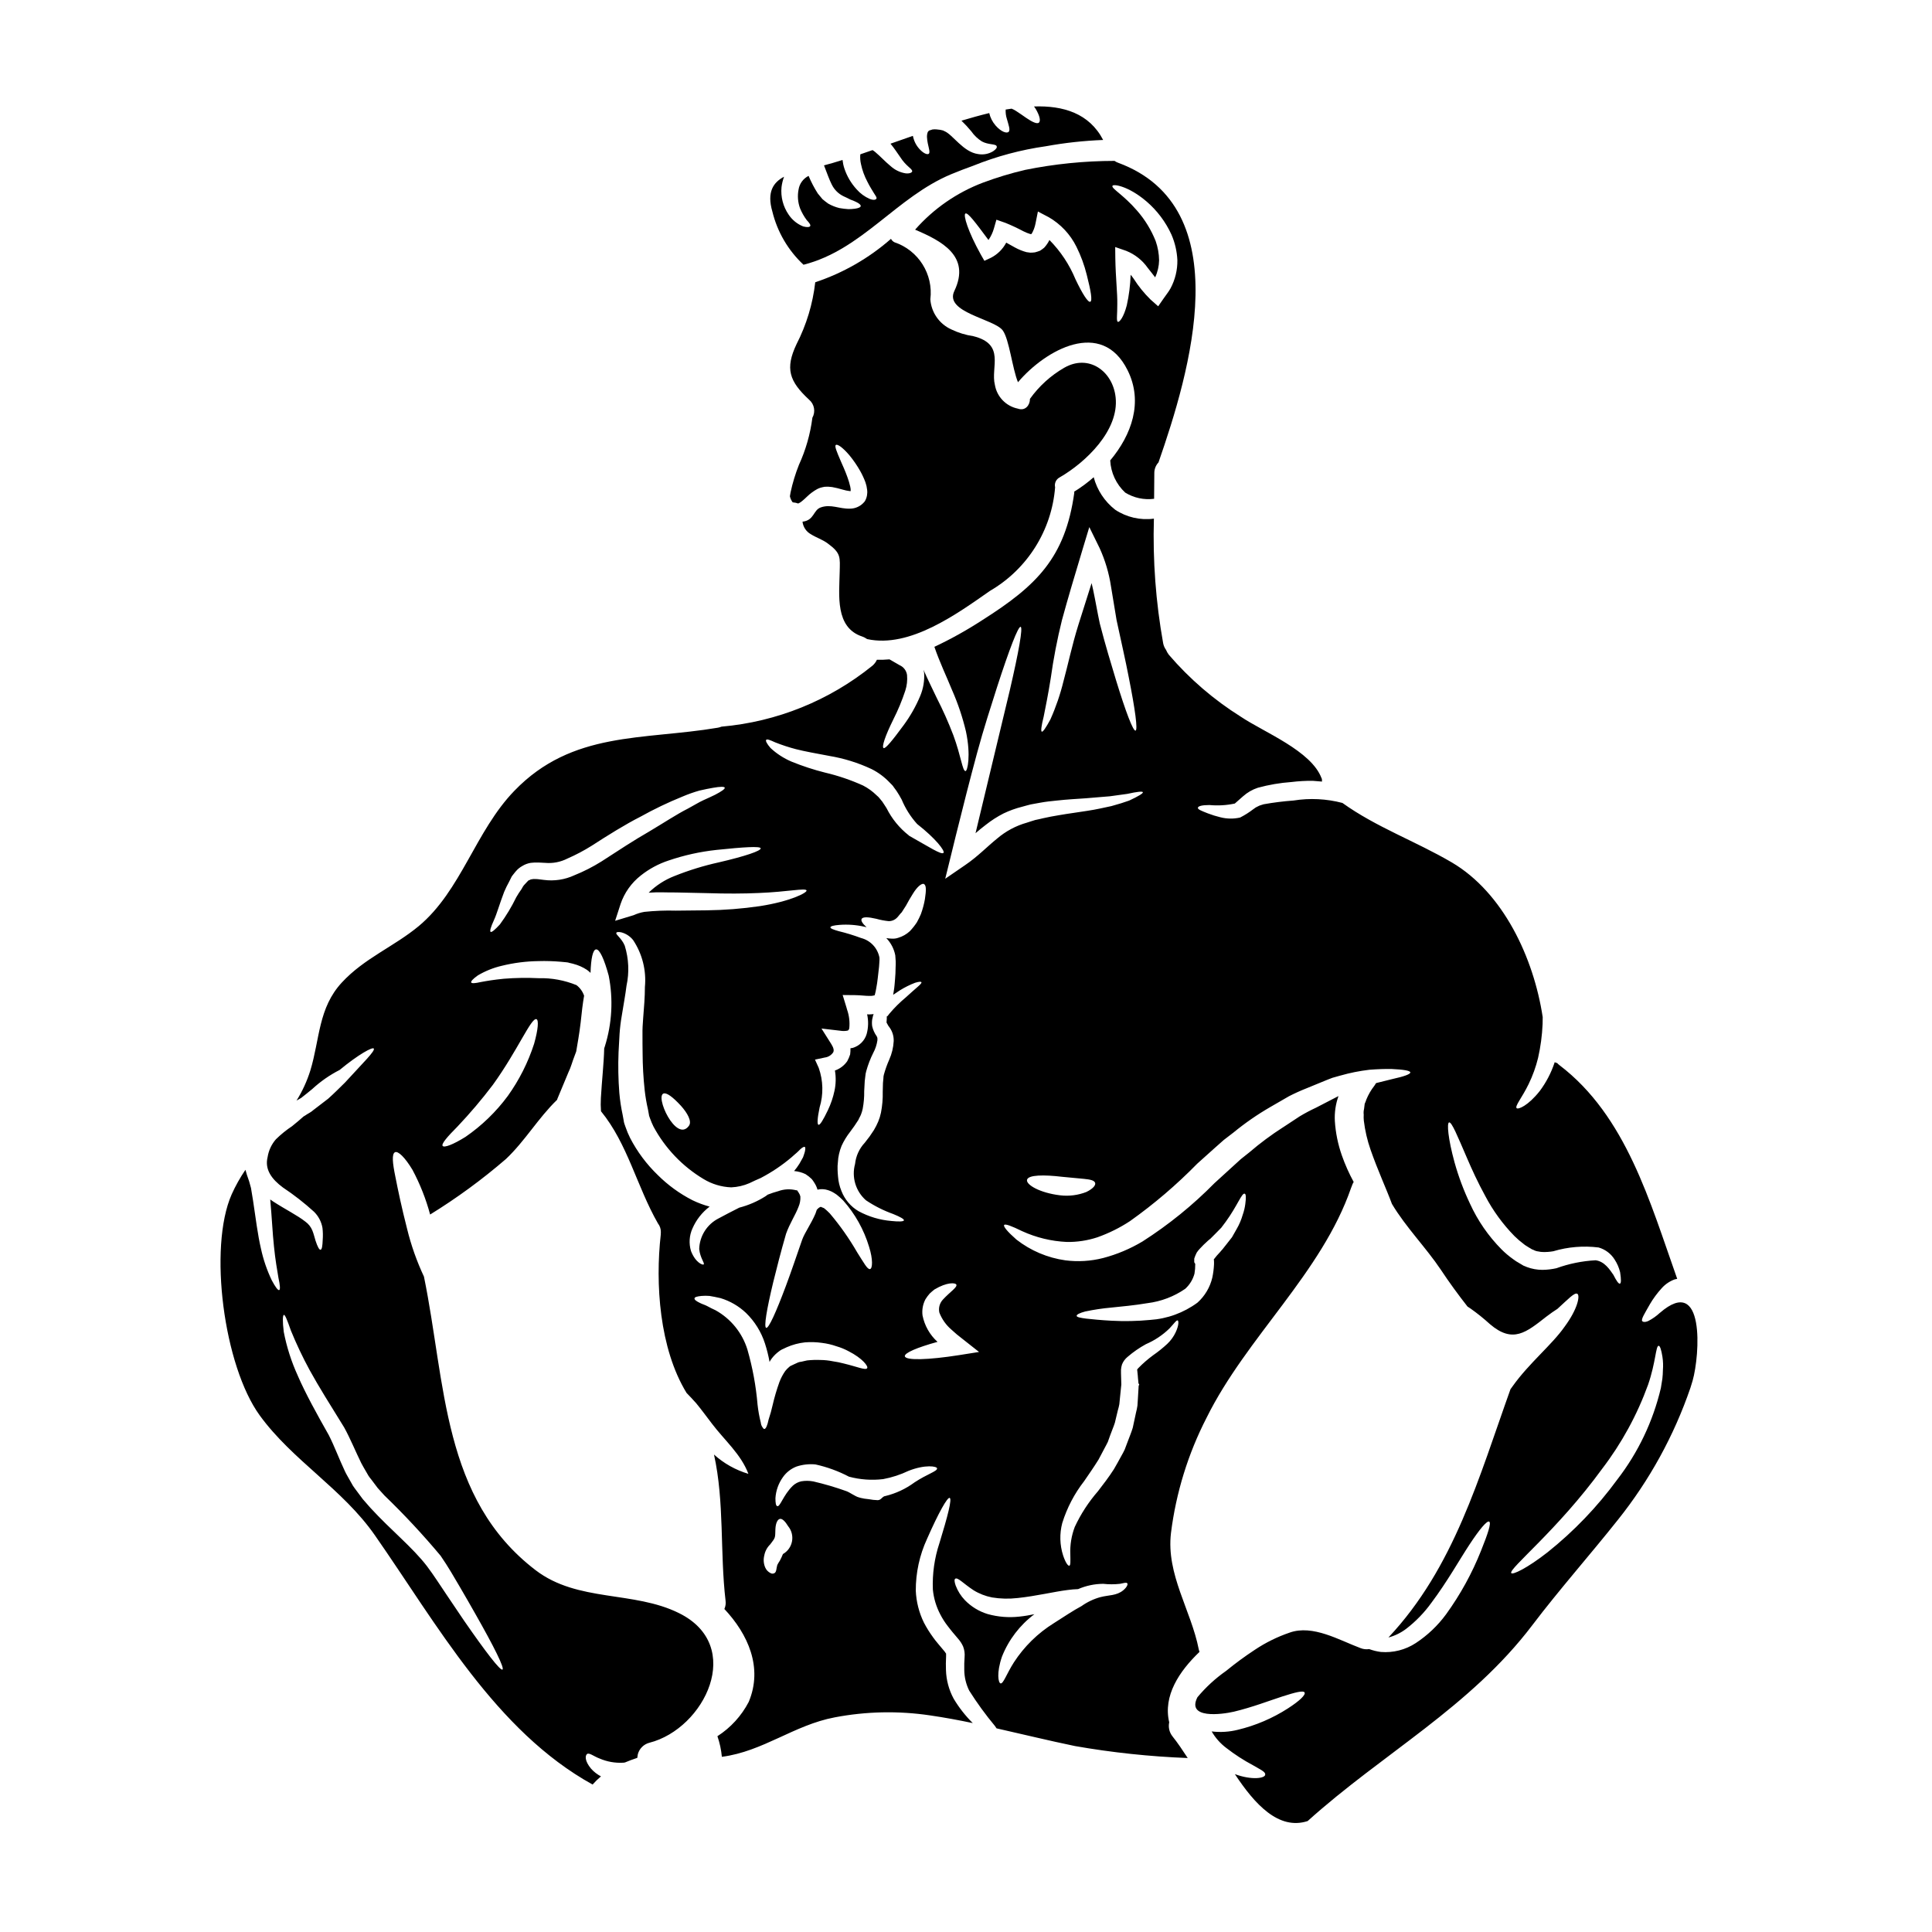
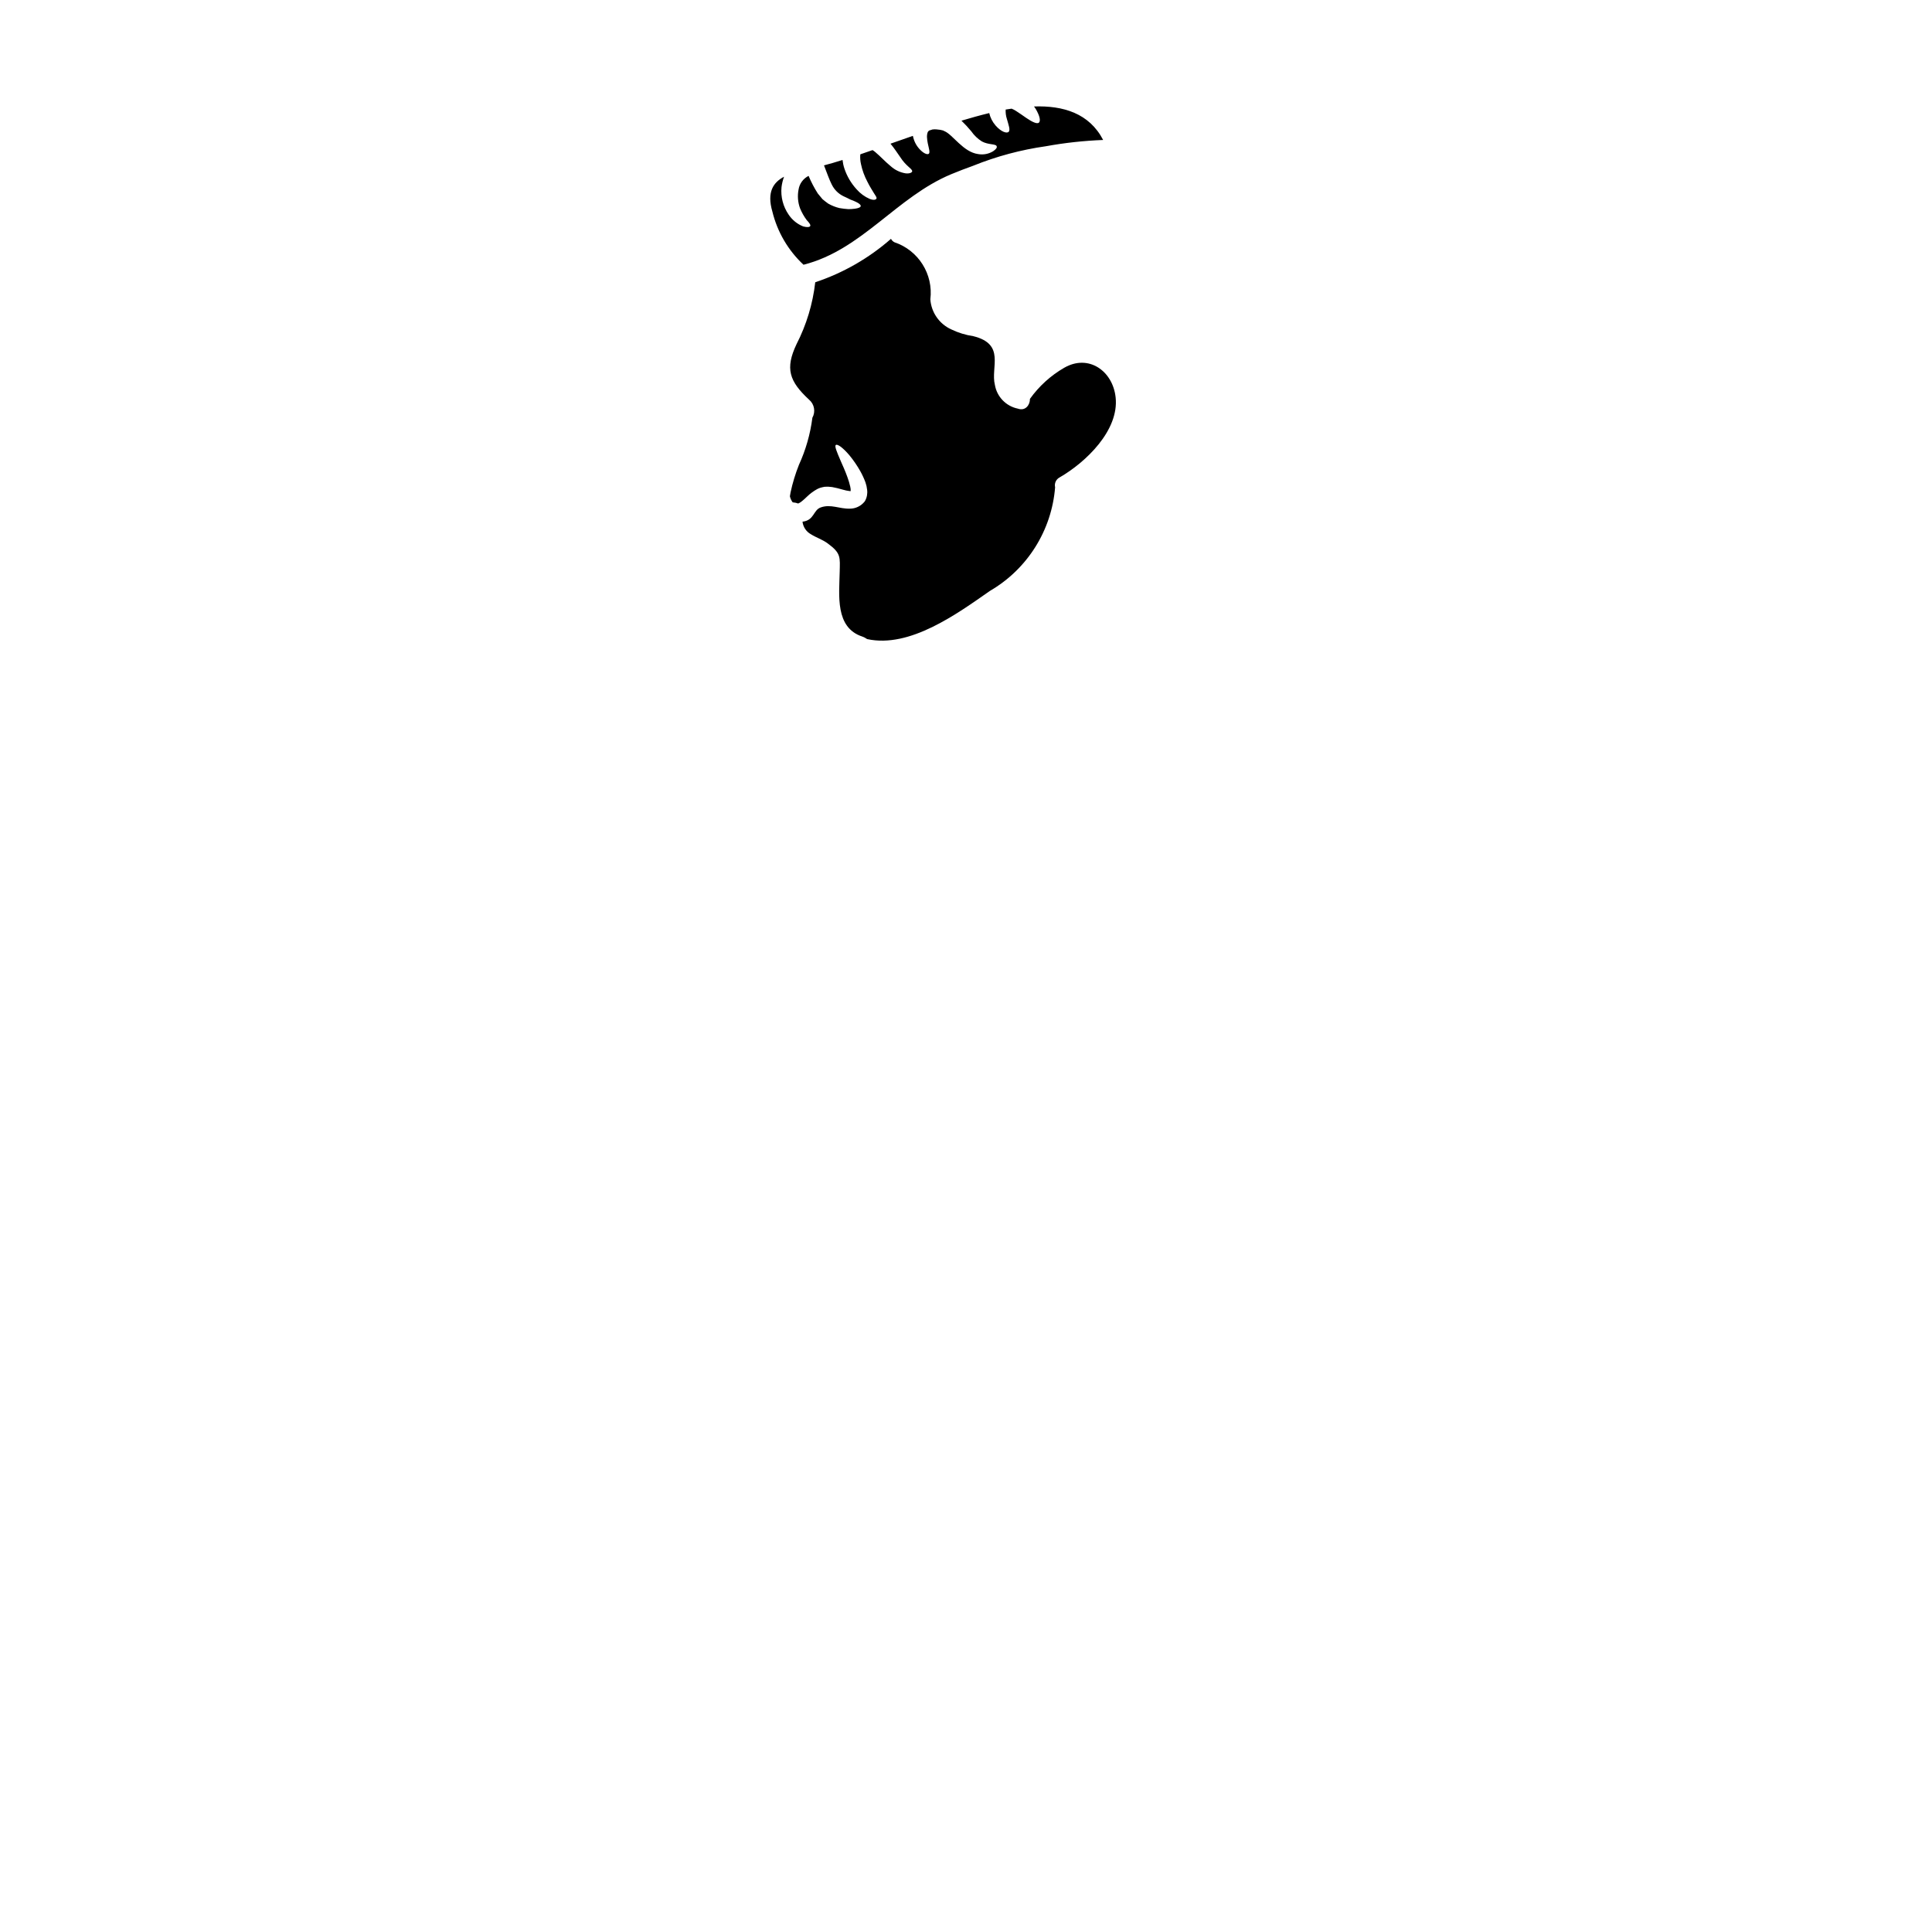
<svg xmlns="http://www.w3.org/2000/svg" fill="#000000" width="800px" height="800px" version="1.1" viewBox="144 144 512 512">
  <g>
    <path d="m356.94 214.16c15.512-3.938 24.598-17.941 39.176-24.008 1.902-0.789 3.887-1.547 5.844-2.246v-0.004c6.168-2.484 12.613-4.211 19.195-5.144 5.016-0.914 10.094-1.469 15.191-1.664-3.68-7.086-10.605-9.145-18.316-8.879 0.145 0.203 0.324 0.438 0.441 0.641 1.078 1.844 1.344 3.148 0.875 3.625-0.469 0.477-1.812-0.148-3.418-1.258-0.82-0.555-1.723-1.223-2.66-1.812h-0.004c-0.371-0.246-0.766-0.449-1.18-0.613-0.527 0.09-1.051 0.145-1.574 0.234-0.043 0.84 0.066 1.684 0.324 2.484 0.469 1.691 0.934 2.863 0.496 3.391s-1.969 0.113-3.508-1.664v-0.004c-0.812-0.938-1.387-2.062-1.664-3.273-2.539 0.613-5.023 1.316-7.359 2.016h-0.004c0.918 0.887 1.785 1.824 2.598 2.805 0.746 1.078 1.699 1.992 2.809 2.691 1.75 0.965 3.769 0.582 3.938 1.316 0.117 0.324-0.172 0.758-0.938 1.281-1.188 0.73-2.602 1-3.973 0.758-3.973-0.523-6.719-5.168-8.938-6.074-0.145-0.031-0.117-0.09-0.352-0.176l-0.773-0.18c-0.09 0-0.73-0.09-1.023-0.117v-0.004c-0.34-0.02-0.684-0.012-1.023 0.027-0.324 0.117-0.613 0.203-0.906 0.293h0.004c-0.141 0.109-0.258 0.242-0.352 0.395-0.164 0.445-0.234 0.926-0.203 1.402 0.117 2.191 1.023 3.887 0.469 4.352-0.266 0.203-0.789 0.117-1.52-0.395-1.059-0.801-1.871-1.887-2.34-3.129-0.152-0.398-0.27-0.805-0.352-1.223-1.969 0.668-3.938 1.375-5.93 2.074 1.109 1.344 1.871 2.57 2.57 3.543 1.609 2.512 3.098 2.981 3.184 3.738 0 0.324-0.582 0.699-1.723 0.582-1.48-0.23-2.863-0.891-3.973-1.898-1.375-1.109-2.754-2.629-4.121-3.769-0.219-0.184-0.453-0.352-0.699-0.496-1.082 0.352-2.133 0.73-3.211 1.109 0 0.031-0.031 0.059-0.031 0.09h-0.004c-0.066 0.832-0.008 1.668 0.18 2.481 0.34 1.633 0.91 3.203 1.691 4.676 0.641 1.316 1.348 2.363 1.723 3.012 0.438 0.699 0.879 1.223 0.672 1.52-0.203 0.297-0.73 0.438-1.754 0.055-1.332-0.578-2.519-1.445-3.473-2.539-1.461-1.586-2.566-3.465-3.246-5.508-0.246-0.742-0.41-1.504-0.496-2.281-1.637 0.527-3.269 0.996-4.91 1.434 0.758 1.969 1.402 3.797 2.074 5.117h0.004c0.66 1.34 1.75 2.418 3.098 3.066 0.672 0.297 1.254 0.586 1.812 0.879l-0.004-0.004c0.512 0.176 1.008 0.379 1.492 0.617 0.848 0.395 1.281 0.789 1.254 1.109-0.027 0.324-0.555 0.555-1.52 0.699h0.004c-0.582 0.078-1.168 0.117-1.754 0.117-0.801-0.051-1.602-0.148-2.394-0.289-1.035-0.254-2.031-0.652-2.953-1.18-0.496-0.352-1.023-0.758-1.52-1.18-0.395-0.496-0.82-0.996-1.254-1.52v-0.004c-0.941-1.477-1.75-3.031-2.426-4.644-1.418 0.707-2.41 2.055-2.656 3.621-0.324 1.66-0.188 3.379 0.391 4.969 0.461 1.121 1.059 2.18 1.785 3.148 0.699 0.73 1.082 1.285 0.906 1.574-0.176 0.289-0.82 0.352-1.84 0.09-1.586-0.625-2.941-1.727-3.883-3.148-1.461-2.129-2.125-4.703-1.875-7.273 0.117-0.941 0.344-1.863 0.672-2.754-2.832 1.488-4.617 4.031-3.098 9.23 1.32 5.402 4.188 10.301 8.254 14.094z" />
-     <path d="m404.45 192.42c-6.902 2.625-13.062 6.898-17.938 12.445 6.922 2.953 14.844 6.953 10.402 16.242-2.754 5.699 10.574 7.391 12.824 10.461 1.723 2.363 2.543 10.109 4.035 13.73 7.301-8.617 22.23-16.973 29.066-3.148 4.176 8.41 1.051 17.09-4.617 23.867 0.16 3.254 1.586 6.316 3.973 8.531 2.289 1.406 4.992 1.984 7.656 1.637 0-2.219 0.027-4.473 0.055-6.719-0.031-1.082 0.371-2.133 1.109-2.922 8.266-23.781 21.449-67.551-10.691-79.41l0.004 0.004c-0.344-0.121-0.668-0.289-0.965-0.5-7.969 0.008-15.914 0.809-23.723 2.391-3.797 0.891-7.535 2.023-11.191 3.391zm43.355 4.941v-0.004c2.84 2.43 5.113 5.449 6.66 8.855 0.914 2.125 1.441 4.402 1.551 6.719 0.043 2.606-0.582 5.18-1.809 7.477-0.527 0.965-1.227 1.781-1.816 2.66l-1.461 2.102-2.016-1.781c-1.707-1.672-3.215-3.535-4.496-5.551-0.266-0.395-0.527-0.699-0.789-1.023-0.086 2.723-0.426 5.434-1.02 8.094-0.82 3.184-1.93 4.473-2.34 4.383-0.496-0.117-0.145-1.969-0.176-4.723 0.059-2.863-0.438-6.894-0.523-12.156l-0.031-2.949 2.953 1.023v0.004c2.285 0.918 4.254 2.481 5.668 4.496 0.699 0.848 1.344 1.723 1.969 2.512 0.656-1.414 1.012-2.949 1.043-4.508-0.023-1.746-0.332-3.473-0.91-5.117-1.172-2.938-2.832-5.652-4.91-8.035-3.621-4.207-6.836-5.871-6.543-6.574 0.16-0.582 4.207 0.004 8.996 4.094zm-30.5 8.66c0.027 0 0.027 0 0.027-0.027s0.031 0 0.031 0.027v-0.004c0.508-0.852 0.863-1.781 1.051-2.754l0.641-3.211 2.832 1.488 0.004-0.004c3.172 1.828 5.734 4.551 7.363 7.832 1.195 2.391 2.117 4.91 2.758 7.508 1.078 4.234 1.52 6.809 0.934 7.086-0.586 0.277-2.074-2.043-3.938-5.961-1.602-3.879-3.945-7.41-6.898-10.398-0.363 0.746-0.836 1.438-1.398 2.043-0.344 0.289-0.703 0.551-1.078 0.789-0.441 0.172-0.891 0.32-1.348 0.438-0.414 0.055-0.836 0.086-1.254 0.086l-1.051-0.145v-0.004c-1.051-0.289-2.059-0.703-3.012-1.227-0.848-0.465-1.605-0.906-2.305-1.281h-0.004c-0.91 1.734-2.34 3.144-4.09 4.027l-1.695 0.789-0.906-1.574c-3.477-6.223-4.762-10.609-4.121-10.957 0.641-0.352 2.777 2.543 6.109 7.016v-0.004c0.656-0.953 1.152-2.012 1.461-3.129l0.641-2.246 2.34 0.82v-0.004c1.625 0.656 3.215 1.398 4.762 2.223 0.598 0.312 1.223 0.566 1.871 0.758 0.094-0.012 0.195-0.008 0.289 0.012z" />
-     <path d="m583.89 491.91c-0.918 0.855-1.949 1.582-3.066 2.16-0.992 0.438-1.461 0.23-1.664 0-0.176-0.641 0.613-1.844 2.047-4.383l-0.004-0.004c0.914-1.559 1.992-3.019 3.215-4.352 0.926-1.023 2.09-1.805 3.387-2.277 0.223-0.062 0.445-0.113 0.672-0.148-7.219-20.332-13.496-43.152-31.23-56.648-0.207-0.16-0.402-0.336-0.582-0.527-0.234-0.086-0.441-0.145-0.672-0.23-0.016 0.047-0.027 0.098-0.031 0.145-0.891 2.676-2.203 5.191-3.887 7.453-3.098 3.938-5.727 4.969-6.137 4.586-0.582-0.496 1.434-2.801 3.184-6.426v-0.004c1.07-2.203 1.902-4.516 2.484-6.894 0.668-2.949 1.07-5.949 1.199-8.969 0.027-0.613 0.027-1.227 0.027-1.844-2.398-15.777-10.484-32.984-24.074-40.988-9.613-5.637-20.016-9.32-29.012-15.777l0.004 0.004c-4.223-1.109-8.633-1.328-12.941-0.641-2.656 0.195-5.301 0.523-7.922 0.992l-0.934 0.293-0.23 0.09v-0.004c-0.125 0.047-0.242 0.105-0.355 0.176l-0.582 0.293-0.699 0.5v-0.004c-1.07 0.824-2.215 1.547-3.418 2.16l-0.09 0.027c-1.707 0.379-3.477 0.352-5.172-0.086-1.121-0.27-2.223-0.609-3.297-1.023-1.637-0.641-2.719-1.051-2.66-1.488 0.059-0.438 1.082-0.73 3.07-0.73 2.246 0.211 4.512 0.078 6.719-0.395 0.672-0.613 1.434-1.258 2.191-1.93v0.004c1.133-1.016 2.465-1.785 3.91-2.258 2.914-0.797 5.898-1.305 8.914-1.52 1.859-0.227 3.734-0.336 5.606-0.32 0.848 0.059 1.664 0.117 2.484 0.203-0.023-0.234-0.031-0.465-0.027-0.699l-0.09-0.176c-2.684-7.273-15.281-12.203-21.383-16.305-7.164-4.488-13.605-10.031-19.105-16.445-0.297-0.398-0.543-0.828-0.734-1.289-0.379-0.52-0.637-1.117-0.758-1.75-1.953-10.891-2.773-21.953-2.453-33.016-3.594 0.48-7.238-0.359-10.258-2.359-2.789-2.176-4.789-5.203-5.695-8.621-1.613 1.422-3.344 2.703-5.172 3.828 0 0.086 0.031 0.172 0.031 0.262-2.398 17.266-9.992 24.66-24.367 33.773-4.066 2.652-8.316 5.019-12.711 7.086 1.406 4.117 3.273 7.973 4.762 11.656l0.004-0.004c1.516 3.473 2.719 7.07 3.594 10.754 1.375 6.453 0.395 10.574-0.117 10.516-0.816 0-1.137-3.856-3.238-9.551h-0.004c-1.281-3.356-2.746-6.641-4.383-9.84-1.082-2.305-2.34-4.789-3.508-7.449 0.059 0.297 0.145 0.586 0.176 0.852v-0.004c0.121 2.066-0.227 4.137-1.023 6.047-1.164 2.797-2.668 5.438-4.469 7.871-2.949 4.004-4.703 6.137-5.227 5.992-0.613-0.23 0.395-3.242 2.543-7.57h-0.004c1.254-2.465 2.316-5.023 3.184-7.652 0.434-1.336 0.59-2.746 0.465-4.148-0.156-1.148-0.902-2.137-1.965-2.602l-2.688-1.547h-0.004c-1.105 0.105-2.219 0.137-3.332 0.102-0.27 0.605-0.676 1.145-1.18 1.574-11.426 9.25-25.355 14.879-40 16.156-0.328 0.133-0.672 0.23-1.023 0.289-19.746 3.328-38.508 0.789-53.871 16.711-10.344 10.691-14.082 26.465-25.328 35.844-6.547 5.438-14.406 8.5-20.363 14.93-6.297 6.777-5.84 14.988-8.383 23.371l-0.004 0.004c-0.875 2.793-2.102 5.465-3.652 7.949 0.141-0.094 0.285-0.176 0.438-0.246l0.758-0.441c0.031 0 0.059-0.027 0.086-0.059 0.996-0.754 1.93-1.547 2.832-2.273h0.004c2.191-2.027 4.648-3.742 7.305-5.098 5.055-4.18 8.766-6.168 9.055-5.668 0.395 0.641-2.715 3.621-7.625 8.996-1.348 1.316-2.832 2.832-4.473 4.293-0.848 0.641-1.723 1.344-2.629 2.016-0.438 0.352-0.906 0.699-1.375 1.051l-0.352 0.293-0.496 0.324-0.789 0.469c-0.297 0.203-0.586 0.395-0.879 0.555-0.965 0.848-1.93 1.691-3.008 2.543h0.008c-1.551 1.027-3 2.199-4.328 3.504-1.16 1.328-1.918 2.961-2.195 4.703-0.82 3.301 1.082 5.871 4.09 8.094v-0.004c2.891 1.926 5.633 4.066 8.203 6.402 1.18 1.16 1.969 2.66 2.246 4.293 0.121 1.047 0.141 2.102 0.062 3.148-0.059 1.633-0.203 2.543-0.555 2.629-0.352 0.086-0.82-0.789-1.344-2.398-0.266-0.789-0.469-1.812-0.852-2.715-0.375-0.922-1.004-1.719-1.809-2.305-2.188-1.723-5.141-3.148-8.59-5.375-0.23-0.176-0.496-0.352-0.758-0.527 0.438 4.762 0.613 8.969 0.992 12.445 0.352 3.566 0.852 6.297 1.18 8.297 0.438 1.969 0.523 3.148 0.203 3.273s-1.023-0.82-1.969-2.602c-1.277-2.676-2.238-5.488-2.863-8.383-0.859-3.66-1.383-7.992-2.082-12.645-0.176-1.109-0.395-2.543-0.559-3.422v0.004c-0.289-1.184-0.648-2.344-1.078-3.477-0.117-0.395-0.266-0.879-0.395-1.348-1.406 2.062-2.629 4.242-3.652 6.519-6.219 14.109-2.074 45.488 7.449 58.574 8.707 11.977 21.91 19.402 30.531 31.789 16.391 23.488 31.961 51.828 57.672 66.027 0.688-0.773 1.43-1.496 2.219-2.164-0.992-0.516-1.883-1.207-2.629-2.047-1.75-2.102-1.547-3.477-1.078-3.856 0.523-0.496 1.84 0.613 3.269 1.141h0.004c2.012 0.879 4.203 1.27 6.394 1.137 0.129-0.031 0.262-0.051 0.395-0.059 1.055-0.438 2.133-0.848 3.273-1.223 0.059-0.324 0.086-0.613 0.145-0.965 0.402-1.492 1.574-2.652 3.066-3.039 14.605-3.711 25.418-25.684 7.828-34.359-12.004-5.961-26.82-2.832-37.98-11.367-24.797-18.961-23.781-49.492-29.594-77.801l0.004 0.004c-1.906-4.062-3.406-8.305-4.473-12.664-1.402-5.465-2.426-10.312-3.125-13.906-0.73-3.543-0.965-5.93-0.09-6.398 0.82-0.395 2.629 1.316 4.648 4.676 2 3.754 3.566 7.723 4.672 11.832 7.07-4.359 13.785-9.273 20.074-14.699 5.082-4.789 8.559-10.867 13.582-15.715 0.031-0.09 0.031-0.145 0.059-0.234 0.848-2.016 1.84-4.414 2.953-7.086 0.609-1.18 1.02-2.832 1.605-4.293 0.145-0.395 0.293-0.82 0.438-1.18 0.324-1.969 0.82-4.617 1.18-7.688 0.266-2.629 0.555-5.082 0.91-7.086v-0.004c-0.379-1.117-1.082-2.094-2.019-2.809-3.18-1.297-6.59-1.926-10.023-1.836-3.074-0.148-6.156-0.102-9.227 0.145-2.66 0.262-4.559 0.582-6.106 0.875-1.52 0.352-2.398 0.395-2.543 0.117-0.145-0.277 0.469-0.965 1.75-1.871 1.957-1.16 4.082-2.019 6.297-2.539 3.223-0.797 6.523-1.219 9.84-1.258 1.961-0.055 3.922 0.004 5.875 0.176l1.547 0.145c0.059 0 0.395 0.059 0.395 0.059l0.086 0.027 0.176 0.059 0.395 0.086 0.73 0.176v0.008c1.266 0.324 2.473 0.855 3.566 1.574 0.348 0.242 0.668 0.516 0.965 0.816 0.113-3.766 0.609-6.137 1.461-6.223 0.934-0.113 2.16 2.543 3.356 6.953v0.004c1.234 6.238 0.883 12.688-1.023 18.754l-0.172 0.527c-0.086 3.887-0.613 8.469-0.879 13.145-0.066 1.168-0.055 2.34 0.031 3.508 7.086 8.66 9.492 19.953 15.102 29.742h0.004c0.492 0.633 0.758 1.414 0.758 2.219 0.004 0.254-0.004 0.508-0.027 0.758-1.461 12.883-0.395 30.09 6.836 41.922 0.816 0.82 1.664 1.754 2.539 2.719 1.375 1.664 2.805 3.621 4.238 5.492 3.328 4.383 7.652 8.035 9.613 13.238-3.383-1.008-6.496-2.754-9.117-5.117 2.801 12.648 1.547 25.766 3.066 38.738 0.105 0.746-0.008 1.508-0.316 2.191 6.25 6.66 10.281 15.512 6.453 24.629-1.926 3.699-4.785 6.832-8.297 9.086 0.613 1.766 1.008 3.602 1.18 5.461 10.957-1.43 19.078-8.41 29.914-10.457 8.324-1.59 16.859-1.766 25.242-0.523 3.828 0.555 7.598 1.254 11.336 2.043-1.949-1.93-3.648-4.098-5.055-6.453-1.266-2.328-1.965-4.922-2.047-7.57l-0.027-1.777 0.059-1.875c0.016-0.215 0.016-0.43 0-0.641 0.027-0.059-0.117-0.059 0.086-0.145l0.004-0.004c-0.039 0.016-0.078 0.023-0.121 0.027-0.188-0.324-0.414-0.625-0.668-0.902l-1.348-1.605c-0.668-0.758-0.934-1.18-1.402-1.781l0.004-0.004c-0.906-1.23-1.719-2.531-2.426-3.887-1.297-2.641-2.031-5.527-2.16-8.469-0.02-4.738 0.996-9.426 2.981-13.73 3.098-7.043 5.402-11.07 5.988-10.867 0.703 0.203-0.523 4.875-2.715 12.035h-0.004c-1.309 3.953-1.891 8.109-1.723 12.27 0.223 2.297 0.891 4.527 1.965 6.57 0.57 1.113 1.246 2.168 2.016 3.148 0.395 0.496 0.934 1.223 1.223 1.547l1.434 1.695v0.004c0.566 0.625 1.027 1.332 1.375 2.102 0.348 0.891 0.484 1.852 0.395 2.805l-0.086 1.691v1.754c0.02 1.895 0.469 3.762 1.312 5.461 2.062 3.266 4.336 6.391 6.805 9.352l0.438 0.641c6.894 1.547 13.777 3.242 20.715 4.676v0.004c9.898 1.738 19.906 2.801 29.945 3.184-1.375-2.106-2.688-4.062-4.004-5.699h0.004c-0.859-1.055-1.191-2.438-0.906-3.766-1.664-7.043 2.66-13.527 8.035-18.668l-0.004-0.004c-0.086-0.215-0.156-0.441-0.199-0.672-2.047-10.398-8.66-19.809-7.363-30.824 1.336-10.664 4.531-21.012 9.449-30.57 10.605-21.41 30.469-38.301 38.27-60.855v0.004c0.066-0.211 0.145-0.418 0.238-0.617 0.113-0.348 0.27-0.68 0.461-0.992-1.227-2.246-2.273-4.59-3.125-7.008-1.043-2.957-1.672-6.047-1.867-9.176-0.117-2.234 0.211-4.469 0.965-6.574-0.582 0.293-1.18 0.613-1.812 0.934-1.316 0.699-2.688 1.406-4.121 2.133-1.492 0.691-2.945 1.461-4.352 2.309-1.402 0.91-2.863 1.875-4.352 2.867l-0.004-0.004c-3.141 2.008-6.137 4.234-8.965 6.66-0.73 0.586-1.52 1.199-2.277 1.812-0.758 0.672-1.52 1.375-2.277 2.074-1.551 1.406-3.098 2.832-4.676 4.266h-0.004c-5.766 5.863-12.176 11.055-19.105 15.484-3.254 1.945-6.766 3.422-10.43 4.383-3.262 0.832-6.652 1.039-9.992 0.613-4.742-0.664-9.219-2.566-12.992-5.512-2.394-2.106-3.508-3.481-3.242-3.856 0.266-0.379 1.969 0.266 4.762 1.633 3.727 1.703 7.742 2.676 11.832 2.863 2.75 0.043 5.484-0.371 8.094-1.227 3.047-1.078 5.957-2.519 8.66-4.297 6.379-4.531 12.344-9.625 17.82-15.219 1.574-1.402 3.148-2.832 4.723-4.238l2.309-2.043c0.848-0.641 1.664-1.285 2.512-1.93h0.004c3.098-2.547 6.402-4.832 9.875-6.836 1.664-0.965 3.269-1.898 4.848-2.801v-0.004c1.559-0.801 3.16-1.523 4.789-2.164 1.574-0.641 3.098-1.254 4.559-1.871 0.758-0.293 1.316-0.555 2.219-0.875 0.73-0.203 1.406-0.395 2.074-0.586l0.004 0.004c2.523-0.727 5.106-1.242 7.715-1.547 2.305-0.176 4.266-0.234 5.871-0.203 3.184 0.145 4.938 0.438 4.969 0.906s-1.664 1.078-4.723 1.75c-1.227 0.324-2.719 0.672-4.352 1.082-0.145 0.23-0.293 0.469-0.469 0.727h-0.004c-0.867 1.105-1.574 2.324-2.102 3.625-0.121 0.391-0.27 0.77-0.441 1.137-0.059 0.469-0.113 0.938-0.172 1.375-0.121 0.488-0.152 0.992-0.09 1.492-0.035 0.535-0.023 1.07 0.031 1.605 0.312 2.617 0.91 5.195 1.781 7.684 1.898 5.465 4.234 10.488 5.668 14.375 3.648 6.137 9.023 11.566 12.941 17.414 2.246 3.391 4.617 6.633 7.086 9.785 0.23 0.176 0.496 0.324 0.758 0.5v-0.004c1.82 1.285 3.555 2.68 5.199 4.176 6.078 5.199 9.613 2.16 14.957-2.016 1.082-0.82 2.074-1.52 2.922-2.047 2.805-2.539 4.559-4.469 5.289-3.973 0.699 0.438 0.172 3.887-3.418 8.734-3.332 4.762-9.379 9.613-13.707 15.688-0.23 0.293-0.395 0.586-0.613 0.848-8.355 23.316-14.898 47.211-32.34 65.793l0.004 0.004c1.703-0.461 3.301-1.242 4.703-2.305 2.539-1.957 4.785-4.273 6.66-6.871 4.207-5.609 7.449-11.414 10.109-15.453 2.656-4.039 4.644-6.426 5.231-6.078 0.586 0.352-0.352 3.184-2.16 7.684v0.004c-2.379 5.981-5.488 11.641-9.262 16.855-2.211 3.016-4.941 5.609-8.066 7.656-2.731 1.785-5.981 2.609-9.234 2.34-1.055-0.137-2.094-0.391-3.094-0.762-0.746 0.117-1.516 0.035-2.223-0.234-5.664-2.102-12.707-6.34-18.895-4.117h0.004c-3.254 1.113-6.348 2.644-9.203 4.551-2.629 1.727-5.164 3.59-7.598 5.582-2.832 1.98-5.387 4.328-7.598 6.984-2.953 5.812 6.461 4.559 9.645 3.828 4.938-1.18 9.492-2.953 12.855-4.035 3.363-1.082 5.578-1.664 5.902-1.051 0.328 0.613-1.316 2.219-4.414 4.207h0.004c-4.074 2.621-8.559 4.539-13.266 5.668-2.269 0.57-4.625 0.719-6.949 0.438 0.984 1.711 2.305 3.199 3.883 4.387 2.227 1.73 4.598 3.262 7.086 4.586 1.781 1.051 3.269 1.695 3.215 2.398 0.145 1.078-3.594 1.605-8.039-0.059 5.262 7.973 11.598 14.93 19.285 12.445 19.898-17.941 43.035-30.148 59.543-51.914 7.273-9.586 15.219-18.523 22.699-27.945l0.004-0.004c8.359-10.461 14.852-22.281 19.195-34.945 0.203-0.641 0.395-1.281 0.582-1.898 1.941-6.856 3.316-28.359-8.664-17.984zm-323.12 64.387c2.074 3.012 3.566 5.668 5.086 8.238 1.52 2.57 2.863 4.969 4.117 7.16 5 8.793 7.773 14.402 7.188 14.754-0.586 0.352-4.41-4.617-10.168-12.941-1.402-2.074-2.949-4.379-4.613-6.836-1.664-2.457-3.422-5.231-5.231-7.625-3.856-5.027-9.551-9.523-14.988-15.457-0.672-0.758-1.344-1.547-2.016-2.305-0.582-0.758-1.141-1.52-1.695-2.277-0.32-0.438-0.496-0.645-0.906-1.254l-0.727-1.285c-0.469-0.879-1.023-1.723-1.406-2.57-1.664-3.543-2.715-6.488-4.262-9.551-3.125-5.512-6.195-11.07-8.211-15.719v-0.012c-1.707-3.723-2.961-7.637-3.738-11.656-0.352-2.832-0.293-4.414 0.027-4.5 0.32-0.086 0.91 1.43 1.844 4.09l-0.004 0.004c1.469 3.602 3.137 7.125 4.996 10.543 2.426 4.414 5.465 9.234 9.148 15.191 1.574 2.832 3.035 6.426 4.527 9.445 0.395 0.789 0.848 1.488 1.254 2.219l0.641 1.109v0.004c0.234 0.355 0.488 0.699 0.766 1.023 0.555 0.758 1.109 1.488 1.691 2.246l1.781 1.969c5.25 5.062 10.223 10.402 14.898 15.992zm13.82-124.77c6.606-9.145 10.168-17.883 11.57-17.441 0.641 0.203 0.465 2.688-0.613 6.516v0.004c-1.598 4.945-3.953 9.617-6.981 13.844-3.109 4.207-6.894 7.867-11.203 10.832-3.328 2.074-5.641 2.922-6.051 2.398-0.41-0.523 1.227-2.426 3.938-5.144 3.312-3.496 6.434-7.172 9.34-11.012zm145.99-97.586c0.469-2.394 1.18-5.781 1.871-10.168 0.723-5.199 1.715-10.359 2.981-15.453 1.551-5.699 3.391-11.863 5.348-18.352l0.086-0.293 1.812-5.988 2.754 5.609v0.004c1.449 3.188 2.453 6.562 2.981 10.023 0.523 3.125 1.023 6.133 1.488 8.996 1.18 5.512 2.398 10.781 3.215 15.074 1.723 8.66 2.453 14.082 1.812 14.23-0.641 0.145-2.598-4.969-5.172-13.383-1.281-4.266-2.801-9.176-4.293-14.988-0.641-2.949-1.137-5.961-1.781-8.996-0.113-0.555-0.262-1.137-0.395-1.723-1.227 3.887-2.398 7.598-3.508 11.07-1.691 5.406-2.754 10.574-3.938 14.902v-0.004c-0.848 3.484-2.012 6.887-3.477 10.156-1.18 2.188-1.988 3.356-2.277 3.242-0.293-0.113-0.121-1.535 0.492-3.961zm-73.535 6.137c0.203-0.293 1.023 0.031 2.363 0.645 1.797 0.715 3.637 1.32 5.508 1.809 2.398 0.613 5.375 1.137 8.797 1.781v0.004c3.902 0.645 7.699 1.82 11.277 3.504 1.793 0.902 3.41 2.109 4.789 3.566l0.551 0.555c0.117 0.105 0.223 0.223 0.316 0.348l0.176 0.266 0.727 0.992h0.004c0.508 0.762 0.977 1.551 1.406 2.359 0.988 2.371 2.371 4.555 4.09 6.461 4.969 3.887 7.449 7.156 6.984 7.652-0.555 0.586-3.769-1.547-9.09-4.527l-0.113-0.117h-0.004c-2.465-1.934-4.469-4.387-5.871-7.188-0.395-0.668-0.789-1.18-1.141-1.75l-0.789-0.965-0.203-0.23-0.117-0.117-0.395-0.352v-0.004c-1.059-1.043-2.273-1.922-3.594-2.602-3.234-1.461-6.602-2.606-10.055-3.418-3.035-0.762-6.012-1.738-8.91-2.918-2.043-0.871-3.922-2.086-5.551-3.598-0.98-1.133-1.359-1.895-1.156-2.156zm34.211 57.07c0.059 0.758 0.086 0.965 0.117 1.637 0 0.555 0 1.18-0.031 1.633 0 1.023-0.055 2.047-0.145 3.07-0.09 1.023-0.145 2.102-0.352 3.242-0.027 0.262-0.086 0.582-0.145 0.906 0.645-0.441 1.258-0.852 1.844-1.227 1.258-0.777 2.59-1.438 3.973-1.969 0.996-0.293 1.551-0.352 1.664-0.145 0.113 0.203-0.266 0.586-1.02 1.254s-1.754 1.52-3.098 2.754v0.004c-1.566 1.301-3.016 2.738-4.332 4.293-0.395 0.469-0.523 0.758-0.699 0.758h-0.027v0.586l-0.059 0.934c-0.031 0.324 0.113 0.145 0.086 0.266 0.207 0.449 0.473 0.871 0.789 1.254 0.668 0.973 1.023 2.125 1.02 3.305v0.203c-0.09 1.695-0.492 3.359-1.184 4.91-0.578 1.305-1.059 2.652-1.434 4.027l-0.086 0.438-0.027 0.5-0.117 1.223c-0.031 0.758-0.031 1.52-0.059 2.309v0.004c0.047 1.863-0.113 3.723-0.469 5.551-0.168 0.809-0.41 1.598-0.727 2.359-0.328 0.777-0.711 1.531-1.145 2.254-0.395 0.582-0.727 1.109-1.137 1.691l-1.285 1.664c-1.445 1.543-2.348 3.516-2.57 5.613-0.965 3.504 0.16 7.246 2.891 9.641 2.25 1.508 4.676 2.731 7.227 3.641 1.871 0.758 2.891 1.344 2.832 1.664-0.055 0.324-1.258 0.395-3.301 0.176-3.059-0.25-6.035-1.137-8.738-2.602-2.066-1.219-3.66-3.102-4.523-5.344-0.5-1.223-0.809-2.512-0.906-3.828-0.086-0.699-0.086-1.254-0.117-1.84 0.031-0.352-0.027-0.469 0-0.996l0.086-1.023c0.031-0.707 0.129-1.41 0.293-2.102 0.16-0.738 0.387-1.461 0.672-2.16 0.609-1.332 1.375-2.586 2.277-3.738l1.109-1.52 1.082-1.637c0.145-0.395 0.496-0.938 0.672-1.402h0.004c0.203-0.512 0.359-1.039 0.469-1.574 0.289-1.531 0.418-3.086 0.391-4.644 0.027-0.789 0.086-1.816 0.145-2.688l0.145-1.199 0.09-0.727 0.172-0.73 0.004-0.008c0.461-1.652 1.074-3.254 1.844-4.789 0.562-1.039 0.934-2.172 1.105-3.34v-0.238c0.031-0.297-0.039-0.594-0.203-0.844-0.562-0.793-0.965-1.684-1.184-2.629-0.086-0.602-0.086-1.211 0-1.812l0.117-0.496 0.055-0.266 0.031-0.117 0.004-0.016c0.043-0.102 0.07-0.211 0.086-0.32l0.027-0.027 0.031-0.086c0.027-0.031 0.027-0.059 0.059-0.09-0.441 0.059-0.879 0.059-1.227 0.09-0.203 0-0.352-0.031-0.527-0.031v-0.004c0.383 1.719 0.344 3.504-0.113 5.199-0.523 1.801-1.938 3.203-3.742 3.715-0.18 0.039-0.367 0.07-0.555 0.086 0.016 0.547-0.016 1.094-0.09 1.637-0.199 0.617-0.453 1.211-0.758 1.781-0.801 1.156-1.945 2.027-3.273 2.484 0.305 1.781 0.266 3.606-0.117 5.375-0.375 1.777-0.965 3.504-1.75 5.144-1.254 2.598-2.074 3.973-2.484 3.856-0.41-0.113-0.293-1.781 0.293-4.59 1.043-3.43 0.961-7.106-0.234-10.484l-0.992-2.191 2.598-0.555c0.883-0.109 1.68-0.586 2.191-1.316 0.32-0.496 0.172-1.227-0.469-2.25l-2.598-4.117 4.996 0.582c0.629 0.109 1.273 0.102 1.898-0.027 0.352-0.145 0.266-0.117 0.469-0.586 0.18-1.688-0.02-3.394-0.586-4.996l-0.172-0.613-0.992-3.242 3.328 0.031c1.52 0.027 2.656 0.203 3.707 0.203 0.48 0.031 0.969-0.02 1.434-0.148 0.055-0.129 0.094-0.258 0.117-0.395 0.113-0.395 0.203-0.879 0.293-1.375 0.203-0.965 0.324-1.969 0.438-2.926 0.113-0.957 0.234-1.93 0.324-2.863 0.027-0.395 0.059-0.82 0.086-1.227l-0.004 0.004c0.039-0.395 0.051-0.789 0.031-1.184-0.465-2.547-2.371-4.586-4.879-5.227-1.934-0.719-3.902-1.324-5.906-1.812-1.434-0.395-2.25-0.727-2.219-1.02 0.031-0.293 0.848-0.527 2.394-0.645 2.234-0.172 4.481-0.004 6.664 0.496 0.172 0.027 0.352 0.086 0.523 0.113-1.051-0.934-1.52-1.691-1.316-2.16 0.297-0.641 1.812-0.555 3.918-0.059 1.059 0.301 2.144 0.504 3.242 0.617 0.848 0.016 1.66-0.324 2.246-0.934 0.395-0.395 0.789-0.996 1.227-1.406 0.395-0.613 0.789-1.227 1.141-1.781 0.582-1.109 1.137-2.043 1.777-3.066 1.18-1.969 2.457-2.981 3.012-2.629 0.613 0.395 0.555 1.723 0.23 3.887l0.008-0.004c-0.238 1.383-0.602 2.742-1.082 4.062-0.312 0.738-0.664 1.461-1.055 2.16-0.547 0.844-1.176 1.633-1.867 2.363-0.875 0.812-1.922 1.414-3.066 1.754-0.543 0.191-1.121 0.27-1.695 0.234-0.5-0.016-0.996-0.062-1.488-0.148 1.219 1.258 2.047 2.844 2.379 4.562zm-77.828-24.875c-2.293 1.438-4.707 2.672-7.215 3.68-2.527 1.172-5.336 1.598-8.094 1.227-0.586-0.059-1.141-0.145-1.664-0.203-0.441 0-0.879-0.059-1.18-0.027-0.262 0.113-0.668 0.027-0.758 0.203-0.172 0.113-0.352-0.031-0.758 0.465-0.293 0.324-0.582 0.613-0.875 0.938-0.293 0.324-0.469 0.727-0.699 1.109h-0.004c-0.5 0.688-0.957 1.398-1.375 2.133-1.223 2.523-2.672 4.93-4.332 7.188-1.316 1.43-2.188 2.16-2.453 1.969s0.027-1.254 0.848-3.039c0.82-1.781 1.461-4.207 2.754-7.598l0.004 0.004c0.379-0.902 0.809-1.777 1.285-2.633 0.23-0.469 0.469-0.934 0.699-1.402l0.059-0.086 0.203-0.266 0.113-0.145 0.234-0.297 0.469-0.582 0.008 0.004c0.469-0.57 1.043-1.043 1.691-1.402 0.688-0.43 1.453-0.719 2.25-0.848 0.699-0.086 1.402-0.117 2.102-0.086l1.723 0.086h0.004c2.035 0.184 4.082-0.211 5.902-1.137 2.234-0.977 4.391-2.113 6.453-3.41 4.293-2.777 8.879-5.641 12.914-7.688 3.586-2 7.293-3.777 11.098-5.316 1.477-0.633 2.988-1.168 4.531-1.605 1.371-0.32 2.57-0.555 3.562-0.727 1.969-0.352 3.07-0.352 3.148-0.031s-0.879 0.996-2.57 1.871c-0.879 0.441-1.93 0.906-3.148 1.461-1.219 0.555-2.543 1.406-4.031 2.191-3.012 1.52-6.426 3.797-10.371 6.137-4.027 2.312-7.938 4.887-12.527 7.863zm5 11.395h-0.004c1.012-3.043 2.902-5.715 5.434-7.684 2.168-1.715 4.621-3.043 7.246-3.914 4.137-1.418 8.418-2.367 12.77-2.836 7.246-0.758 11.539-1.023 11.715-0.438 0.176 0.668-4.148 2.129-11.098 3.738h-0.004c-4.008 0.887-7.938 2.098-11.746 3.621-2.555 0.992-4.883 2.492-6.836 4.414 2.629-0.203 4.91-0.027 7.215-0.059l8.18 0.176c5.203 0.172 9.84 0.145 13.707-0.031 7.684-0.293 12.559-1.402 12.738-0.668 0.172 0.582-4.266 2.891-12.387 4.148h-0.004c-4.656 0.68-9.352 1.051-14.055 1.109l-8.207 0.086c-2.781-0.078-5.562 0.031-8.328 0.324-0.98 0.168-1.93 0.465-2.836 0.875l-4.91 1.492zm18.168 58.648c-3.391 4.762-9.289-8.238-6.602-8.562 0.758-0.086 2.16 0.789 4.473 3.301 1.691 1.887 2.945 4.106 2.129 5.25zm0.91 27.258-0.004-0.004c0.992-2.297 2.562-4.297 4.559-5.809-1.57-0.418-3.098-0.984-4.559-1.695-3.398-1.738-6.504-3.996-9.207-6.691-2.949-2.844-5.414-6.148-7.301-9.785-0.488-0.973-0.906-1.98-1.254-3.012l-0.234-0.672-0.059-0.172-0.086-0.324-0.004-0.043-0.027-0.086-0.059-0.395-0.266-1.461c-0.414-1.906-0.707-3.84-0.875-5.785-0.285-3.586-0.352-7.188-0.207-10.781 0.09-1.664 0.176-3.269 0.266-4.848v-0.004c0.109-1.613 0.305-3.223 0.586-4.82 0.465-2.953 0.965-5.551 1.254-7.945 0.766-3.523 0.602-7.184-0.465-10.629-0.82-2.016-2.512-2.981-2.219-3.418 0.117-0.234 0.555-0.266 1.316-0.117h-0.004c1.234 0.328 2.332 1.047 3.125 2.047 2.438 3.668 3.543 8.062 3.125 12.445 0 2.598-0.23 5.402-0.465 8.297-0.117 1.488-0.203 2.863-0.176 4.293 0 1.574 0 3.184 0.031 4.848v0.004c0.012 3.32 0.195 6.637 0.555 9.934 0.191 1.711 0.484 3.406 0.871 5.082l0.234 1.285 0.055 0.324v0.027l0.234 0.672 0.004 0.004c0.266 0.758 0.578 1.5 0.934 2.219 3.086 5.734 7.656 10.527 13.238 13.879 2.223 1.355 4.758 2.121 7.359 2.219 1.664-0.07 3.297-0.445 4.824-1.109 0.965-0.469 1.969-0.938 3.012-1.375h-0.004c2.922-1.527 5.668-3.375 8.18-5.508 0.496-0.438 0.934-0.848 1.344-1.18 0.41-0.336 0.672-0.672 0.938-0.91 0.555-0.496 0.965-0.727 1.18-0.641 0.215 0.086 0.203 0.555 0.031 1.316-0.117 0.395-0.266 0.879-0.469 1.434-0.266 0.496-0.586 1.082-0.965 1.723v-0.004c-0.422 0.672-0.891 1.316-1.402 1.93 1.047 0.09 2.062 0.367 3.008 0.816 0.602 0.379 1.16 0.82 1.664 1.316 0.25 0.305 0.473 0.625 0.676 0.961 0.375 0.566 0.66 1.188 0.844 1.84 0.941-0.215 1.922-0.164 2.836 0.148 0.328 0.109 0.652 0.242 0.965 0.391 0.445 0.234 0.875 0.496 1.285 0.789 0.609 0.477 1.184 0.996 1.727 1.547 3.144 3.535 5.484 7.715 6.852 12.25 1.078 3.391 0.934 5.844 0.23 5.93-0.699 0.086-1.605-1.664-3.418-4.5h0.004c-2.098-3.625-4.512-7.059-7.219-10.254-0.395-0.438-0.758-0.699-1.109-1.051-0.109-0.062-0.211-0.141-0.293-0.234-0.031-0.117-0.496-0.234-0.73-0.352-0.172-0.09-0.145-0.059-0.262-0.117-0.211 0.074-0.41 0.184-0.586 0.324-0.145 0.113-0.293 0.293-0.469 0.465-0.113 0.352-0.23 0.703-0.352 1.023-1.223 2.832-2.801 4.969-3.508 6.867-1.574 4.555-3.039 8.852-4.352 12.355-2.625 7.016-4.555 11.25-5.199 11.043-0.645-0.203 0.117-4.82 1.871-12.121 0.91-3.684 1.988-7.945 3.391-12.797 0.996-2.805 2.484-4.969 3.301-7.133 0.379-0.867 0.547-1.809 0.496-2.754-0.074-0.336-0.207-0.652-0.395-0.938-0.176-0.23-0.441-0.727-0.555-0.758-0.031 0-0.031 0.031-0.059 0.059h-0.031c-1.602-0.426-3.297-0.344-4.852 0.23-0.934 0.25-1.855 0.555-2.754 0.91-0.234 0.145-0.395 0.32-0.645 0.465-2.129 1.344-4.457 2.348-6.894 2.981-1.93 0.965-3.769 1.93-5.512 2.867l0.004-0.004c-3.062 1.57-5.023 4.684-5.117 8.121 0.266 2.457 1.547 3.738 1.18 4.062-0.145 0.23-2.106-0.324-3.363-3.566h0.004c-0.59-1.969-0.453-4.082 0.387-5.957zm18.105 51.391h-0.004c-0.391-1.555-0.672-3.133-0.848-4.723-0.414-4.949-1.316-9.84-2.691-14.613-1.371-4.422-4.394-8.145-8.441-10.398-0.789-0.352-1.52-0.73-2.16-1.082-0.641-0.352-1.402-0.555-1.898-0.82-1.055-0.496-1.574-0.906-1.52-1.254 0.055-0.352 0.699-0.523 1.871-0.641 0.699-0.059 1.402-0.059 2.102 0 0.848 0.145 1.844 0.324 2.922 0.582 2.523 0.762 4.832 2.106 6.75 3.918 2.309 2.246 4.035 5.023 5.023 8.09 0.52 1.609 0.93 3.246 1.227 4.91 0.09-0.145 0.148-0.293 0.234-0.438 0.508-0.77 1.129-1.461 1.84-2.047l0.613-0.469 0.145-0.113h0.031l0.293-0.176 0.027-0.027 0.059-0.031 0.266-0.113 0.992-0.469v-0.004c1.559-0.688 3.215-1.133 4.91-1.312 1.5-0.117 3.008-0.07 4.5 0.145 1.312 0.164 2.606 0.465 3.852 0.906 1.094 0.316 2.148 0.75 3.148 1.285 3.738 1.898 5.344 4.059 4.938 4.527-0.438 0.586-2.598-0.395-6.164-1.254-0.953-0.254-1.918-0.449-2.894-0.586-1.086-0.223-2.188-0.34-3.297-0.352-1.184-0.047-2.367-0.008-3.543 0.117-0.551 0.086-1.02 0.266-1.547 0.352-0.281 0.02-0.555 0.078-0.816 0.176l-1.023 0.465-0.992 0.469-0.117 0.059-0.273 0.227c-0.379 0.316-0.719 0.668-1.023 1.051-0.637 0.91-1.156 1.891-1.547 2.926-0.727 2.016-1.332 4.074-1.812 6.164-0.285 1.273-0.633 2.531-1.051 3.766-0.324 1.574-0.73 2.516-1.141 2.516-0.145 0-0.293-0.148-0.438-0.395-0.293-0.387-0.469-0.855-0.496-1.344zm5.871 34.883v-0.004c-0.238 0.602-0.512 1.188-0.82 1.758-0.25 0.359-0.477 0.742-0.672 1.137-0.266 0.82-0.172 1.844-0.758 2.16h-0.004c-0.328 0.184-0.73 0.172-1.051-0.027-0.609-0.305-1.094-0.809-1.371-1.434-0.445-1.012-0.535-2.141-0.266-3.211 0.203-1.125 0.754-2.156 1.574-2.953 1.492-1.93 1.285-1.691 1.375-4.09 0.086-1.551 0.555-2.512 1.18-2.66 0.625-0.148 1.434 0.672 2.191 1.93 0.922 1.117 1.297 2.586 1.031 4.012-0.262 1.422-1.145 2.656-2.402 3.367zm34.82-18.961c-2.281 1.676-4.875 2.887-7.625 3.562-0.906 0.086-1.082 1.078-2.047 1.109v0.004c-0.812-0.023-1.625-0.113-2.422-0.266l-1.18-0.145-0.145-0.031-0.395-0.086-0.32-0.059-0.613-0.172c-0.848-0.203-2.457-1.375-3.269-1.637l-0.004-0.004c-2.859-1.023-5.777-1.883-8.738-2.57-1.059-0.199-2.148-0.211-3.211-0.031-0.844 0.188-1.621 0.605-2.25 1.199-2.543 2.484-3.363 5.695-4.117 5.371-0.352-0.086-0.469-0.848-0.469-2.102v0.004c0.125-2 0.805-3.922 1.969-5.551 0.895-1.285 2.156-2.273 3.621-2.836 1.617-0.535 3.328-0.723 5.023-0.555 3.094 0.68 6.082 1.773 8.887 3.246 2.949 0.789 6.019 1.004 9.051 0.641 2.328-0.434 4.586-1.172 6.719-2.191 4.441-1.75 7.566-1.227 7.566-0.641 0.055 0.773-2.516 1.418-6.023 3.727zm-2.512-33.457c-0.176-0.879 3.328-2.363 8.66-3.824v-0.004c-2.047-1.848-3.438-4.309-3.973-7.012-0.184-1.48 0.09-2.981 0.789-4.293 0.336-0.539 0.715-1.047 1.137-1.52 0.41-0.379 0.82-0.727 1.227-1.051 3.363-2.016 5.609-1.812 5.812-1.285 0.297 0.703-1.633 1.871-3.543 3.938l0.004-0.004c-0.879 0.926-1.242 2.227-0.965 3.473 0.68 1.754 1.785 3.312 3.215 4.531 0.922 0.859 1.887 1.668 2.894 2.426l4.41 3.477-5.344 0.848c-8.008 1.258-14.109 1.461-14.316 0.293zm47.887-11.891c2.231-0.469 4.484-0.809 6.754-1.012 2.805-0.293 6.137-0.582 9.672-1.18 3.586-0.445 7.016-1.746 9.992-3.801 1.184-1.074 2.031-2.461 2.453-4.004 0.145-0.84 0.211-1.688 0.203-2.539 0.031-0.145-0.266-0.352-0.266-0.555l0.004-0.91c0.172-0.543 0.387-1.07 0.645-1.574 0.23-0.355 0.496-0.688 0.785-0.996 0.695-0.758 1.426-1.48 2.195-2.16l0.555-0.469 0.059-0.027 0.086-0.086 0.23-0.234 0.906-0.906c0.586-0.582 1.141-1.18 1.695-1.723 0.395-0.555 0.82-1.078 1.18-1.574 3.07-4.207 4.266-7.715 5.027-7.449 0.352 0.086 0.395 1.023 0.172 2.656l0.004-0.004c-0.125 1.004-0.359 1.996-0.699 2.949-0.379 1.32-0.918 2.586-1.609 3.769-0.395 0.703-0.789 1.406-1.227 2.164-0.469 0.613-0.965 1.223-1.488 1.898-0.266 0.324-0.527 0.672-0.789 0.996l-0.203 0.262-0.32 0.352-0.395 0.469 0.004-0.008c-0.574 0.59-1.109 1.215-1.605 1.871h-0.035l0.031 0.145 0.027 0.395c0 0.293 0.027 0.586 0 0.906-0.055 1.141-0.203 2.273-0.438 3.387-0.598 2.574-1.973 4.898-3.938 6.664-3.672 2.703-8.043 4.297-12.594 4.586-3.387 0.324-6.797 0.391-10.195 0.207-2.867-0.145-5.172-0.395-6.691-0.555-1.574-0.203-2.512-0.395-2.543-0.73-0.031-0.344 0.785-0.777 2.363-1.188zm-6.16 56.059c1.246-4.008 3.207-7.758 5.785-11.07 1.285-1.871 2.57-3.711 3.824-5.727 0.527-1.023 1.082-2.047 1.637-3.098 0.266-0.523 0.586-1.051 0.82-1.574l0.613-1.719c0.395-1.141 0.906-2.25 1.254-3.363 0.266-1.109 0.527-2.219 0.789-3.301h0.004c0.16-0.531 0.289-1.066 0.391-1.609 0.059-0.613 0.117-1.18 0.176-1.781 0.117-1.18 0.23-2.305 0.352-3.449-0.027-0.992-0.059-1.969-0.086-2.949v-0.996 0.004c0.035-0.469 0.125-0.93 0.266-1.375 0.312-0.789 0.828-1.48 1.488-2.016 1.492-1.285 3.117-2.41 4.848-3.356 2.324-1 4.445-2.414 6.254-4.18 1.18-1.254 1.871-2.305 2.191-2.102 0.23 0.172 0.324 1.223-0.555 3.125-0.547 1.164-1.309 2.215-2.25 3.098-1.164 1.078-2.402 2.074-3.707 2.977-1.406 1.031-2.723 2.172-3.938 3.418-0.176 0.176-0.176 0.234-0.297 0.352-0.027 0-0.027 0.031-0.027 0.031s0.027 0.027 0.027 0.059v0.113l0.059 0.586c0.059 0.523 0.117 1.051 0.145 1.605l0.09 0.848 0.027 0.395 0.117 0.234 0.086 0.055v0.031l-0.086 0.293-0.059 0.086c-0.059 1.141-0.145 2.277-0.203 3.449-0.027 0.586-0.086 1.18-0.117 1.781h0.004c-0.094 0.652-0.227 1.293-0.395 1.93-0.266 1.316-0.555 2.629-0.852 3.973-0.395 1.316-0.934 2.543-1.402 3.828l-0.727 1.93c-0.266 0.609-0.613 1.18-0.938 1.777-0.641 1.18-1.281 2.34-1.93 3.449-1.344 2.106-2.863 4.062-4.234 5.844-2.477 2.848-4.543 6.027-6.137 9.445-0.883 2.32-1.285 4.797-1.18 7.273 0.031 1.816 0.09 2.926-0.262 3.012-0.352 0.086-0.996-0.789-1.637-2.688-0.906-2.801-0.988-5.801-0.23-8.648zm-11.859 19.898c4.996-0.527 9.73-1.695 13.293-2.133 0.914-0.125 1.832-0.203 2.754-0.234 2.106-0.91 4.367-1.387 6.66-1.402 1.477 0.164 2.969 0.164 4.445 0 0.992-0.203 1.664-0.438 1.926-0.145 0.203 0.203 0 0.965-1.051 1.844-1.781 1.488-3.914 1.254-5.992 1.812v-0.008c-1.824 0.492-3.547 1.305-5.082 2.398-2.219 1.18-4.703 2.863-7.332 4.527-4.246 2.641-7.856 6.18-10.578 10.371-1.969 3.07-2.832 5.812-3.566 5.582-0.555-0.176-1.109-2.688 0.395-7.086 1.77-4.469 4.746-8.363 8.594-11.246-1.258 0.262-2.602 0.496-4.004 0.641-2.805 0.312-5.641 0.086-8.355-0.672-2.297-0.691-4.379-1.961-6.051-3.68-1.07-1.117-1.906-2.438-2.453-3.887-0.352-1.023-0.395-1.637-0.09-1.816 0.672-0.395 2.164 1.32 4.793 3.039v0.004c1.516 0.938 3.188 1.59 4.938 1.93 2.234 0.367 4.508 0.418 6.758 0.156zm18.289-107.63c-2.227 0.879-4.637 1.188-7.012 0.902-5.375-0.641-9.027-2.805-8.766-4.09 0.293-1.375 4.586-1.375 9.262-0.82 2.25 0.23 4.328 0.395 5.871 0.555 1.543 0.16 2.602 0.352 2.894 0.992 0.289 0.645-0.527 1.609-2.25 2.453zm11.305-103.71c-1.285 0.465-2.863 0.965-4.703 1.461-1.871 0.395-4.004 0.906-6.367 1.254-2.363 0.395-4.941 0.699-7.656 1.18-1.344 0.234-2.754 0.469-4.09 0.789-0.672 0.172-1.375 0.32-2.074 0.465-0.73 0.203-1.461 0.469-2.219 0.703-2.93 0.824-5.641 2.281-7.949 4.262-2.543 2.047-5.086 4.723-8.414 6.984l-5.285 3.625 1.52-6.164c0.395-1.668 0.816-3.391 1.254-5.117 1.93-7.801 3.824-15.223 5.637-21.941s3.769-12.648 5.348-17.645c3.242-9.992 5.578-16.066 6.223-15.895 0.645 0.172-0.496 6.574-2.867 16.801-2.34 9.758-5.551 23.109-9.086 37.891 0.879-0.758 1.781-1.52 2.754-2.246l0.008-0.004c1.445-1.141 3-2.141 4.644-2.981 1.578-0.758 3.234-1.355 4.934-1.781 0.789-0.203 1.52-0.441 2.277-0.613l2.398-0.438c1.574-0.297 3.039-0.441 4.469-0.586 2.832-0.324 5.469-0.438 7.801-0.613 2.336-0.176 4.445-0.395 6.297-0.523 1.812-0.266 3.391-0.469 4.676-0.645 2.484-0.555 3.973-0.727 4.09-0.438 0.121 0.289-1.164 1.07-3.617 2.211zm113.24 123.93h0.004c-1.219 0.273-2.465 0.422-3.715 0.438-1.426 0-2.84-0.254-4.176-0.758l-0.395-0.176-0.117-0.027-0.09-0.051-0.293-0.113-0.23-0.145-0.848-0.5v-0.004c-0.582-0.316-1.137-0.676-1.664-1.078-1.094-0.781-2.121-1.648-3.07-2.602-3.461-3.5-6.281-7.586-8.324-12.062-1.676-3.519-3.047-7.176-4.094-10.93-1.75-6.371-2.07-10.461-1.461-10.629 0.703-0.176 2.223 3.594 4.762 9.465 1.254 2.922 2.832 6.394 4.82 10.02l0.004 0.008c2.043 3.887 4.644 7.461 7.715 10.602 0.785 0.777 1.625 1.5 2.512 2.16 0.395 0.352 0.906 0.586 1.316 0.879l0.672 0.395 0.113 0.086 0.395 0.145c0.422 0.242 0.887 0.395 1.371 0.441 0.363 0.086 0.738 0.137 1.109 0.145 0.949 0.031 1.902-0.035 2.836-0.203 3.891-1.16 7.981-1.5 12.008-0.996 1.758 0.504 3.266 1.637 4.234 3.184 0.676 1.031 1.168 2.168 1.461 3.363 0.297 1.93 0.297 2.953-0.059 3.039-0.355 0.086-0.934-0.789-1.723-2.34-0.961-1.375-2.336-3.562-4.723-3.856-3.535 0.191-7.019 0.898-10.348 2.098zm28.195 27.023c-0.008 0.762-0.059 1.523-0.145 2.277-0.117 0.758-0.266 1.574-0.395 2.457-2.078 8.828-6.027 17.105-11.57 24.277-5.273 7.207-11.484 13.684-18.465 19.254-5.371 4.203-9.262 6.047-9.613 5.512-0.789-1.109 12.242-11.363 24.105-27.668 5.16-6.758 9.258-14.266 12.156-22.262 2.043-5.93 2.016-10.312 2.801-10.312 0.352 0 0.703 1.051 0.996 2.894 0.184 1.18 0.227 2.375 0.129 3.566z" />
    <path d="m424.84 270.5c6.836-3.938 15.777-12.418 14.812-21.211-0.758-6.984-7.16-11.539-13.613-7.832h-0.004c-3.582 2.062-6.68 4.875-9.086 8.242 0.027 1.633-1.227 3.297-3.184 2.598-3.141-0.633-5.57-3.137-6.109-6.297-1.18-4.676 2.894-10.781-5.727-12.914-2.016-0.301-3.977-0.902-5.812-1.785-3.18-1.434-5.316-4.496-5.566-7.973 0.832-6.668-3.152-12.996-9.523-15.133-0.391-0.199-0.707-0.516-0.906-0.906-5.856 5.137-12.68 9.051-20.074 11.512-0.648 5.727-2.332 11.289-4.965 16.418-3.039 6.426-1.969 9.789 3.332 14.695 1.402 1.184 1.77 3.191 0.875 4.789-0.547 4.316-1.75 8.523-3.562 12.48-0.941 2.367-1.684 4.809-2.219 7.301-0.059 0.395-0.117 0.73-0.176 1.023h-0.004c0.125 0.582 0.375 1.133 0.734 1.609 0.051-0.004 0.098 0.004 0.145 0.027 0.449 0.031 0.895 0.129 1.316 0.289 0.289-0.117 0.566-0.273 0.816-0.469 0.559-0.445 1.098-0.922 1.605-1.426 0.789-0.758 1.672-1.406 2.629-1.93 0.273-0.141 0.559-0.262 0.852-0.355 0.387-0.109 0.781-0.199 1.18-0.262 0.645-0.035 1.293-0.008 1.93 0.086 0.938 0.172 1.863 0.398 2.773 0.672 0.613 0.184 1.238 0.316 1.871 0.395h0.266-0.004c0.016-0.398-0.023-0.793-0.117-1.18-0.195-0.863-0.449-1.711-0.758-2.539-0.582-1.637-1.254-3.098-1.781-4.293-1.051-2.457-1.664-3.891-1.281-4.207 0.383-0.32 1.812 0.613 3.621 2.754h-0.004c1.074 1.305 2.031 2.707 2.863 4.18 0.535 0.957 0.996 1.953 1.375 2.981 0.223 0.633 0.371 1.297 0.438 1.965 0.137 1.02-0.059 2.051-0.555 2.949l-0.145 0.203c-0.945 1.164-2.363 1.84-3.859 1.844-2.805 0.086-5.055-1.285-7.742-0.324-1.969 0.672-1.723 3.449-4.82 3.769v0.004c0.156 1.402 0.984 2.644 2.219 3.328 1.375 0.879 3.125 1.434 4.445 2.426 3.59 2.629 3.269 3.625 3.184 7.684-0.117 5.992-1.258 14.637 5.988 17.004h-0.004c0.457 0.164 0.891 0.391 1.289 0.672 11.305 2.484 23.867-6.719 32.547-12.77 9.91-5.766 16.363-16.023 17.27-27.453-0.246-1.059 0.258-2.144 1.227-2.641z" />
  </g>
</svg>